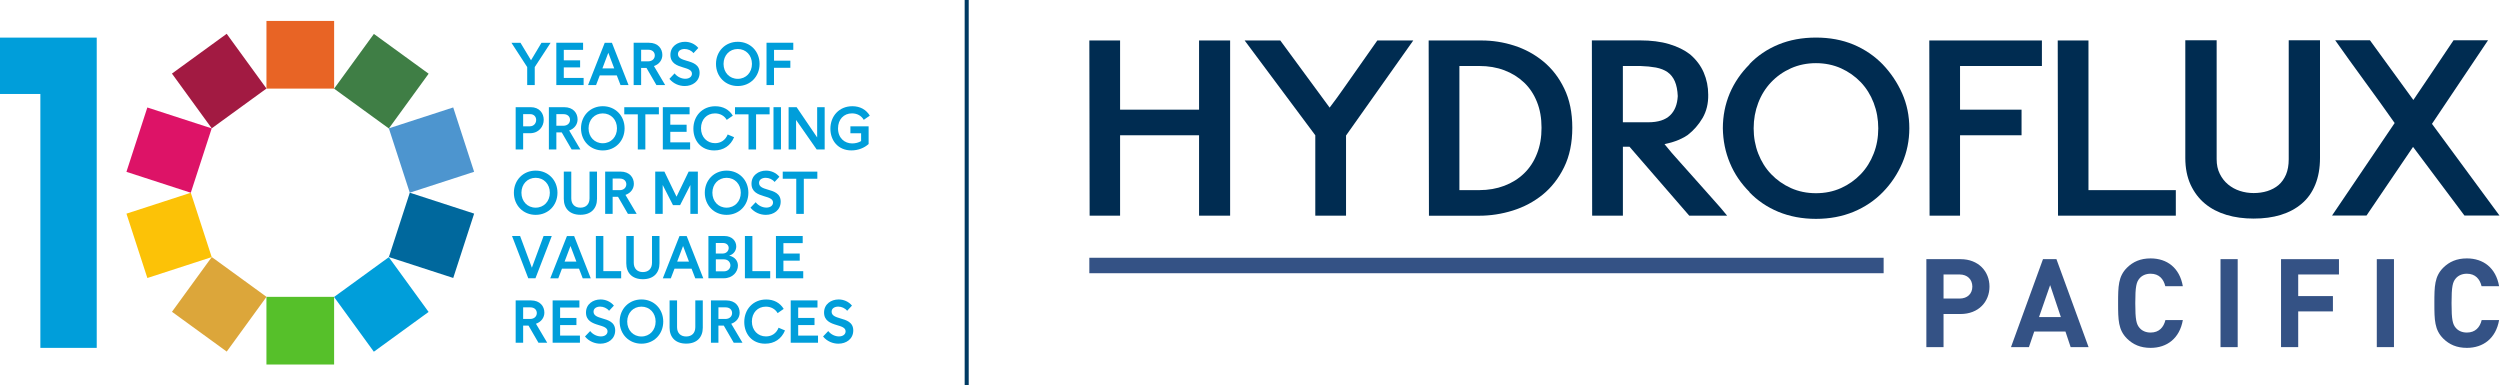
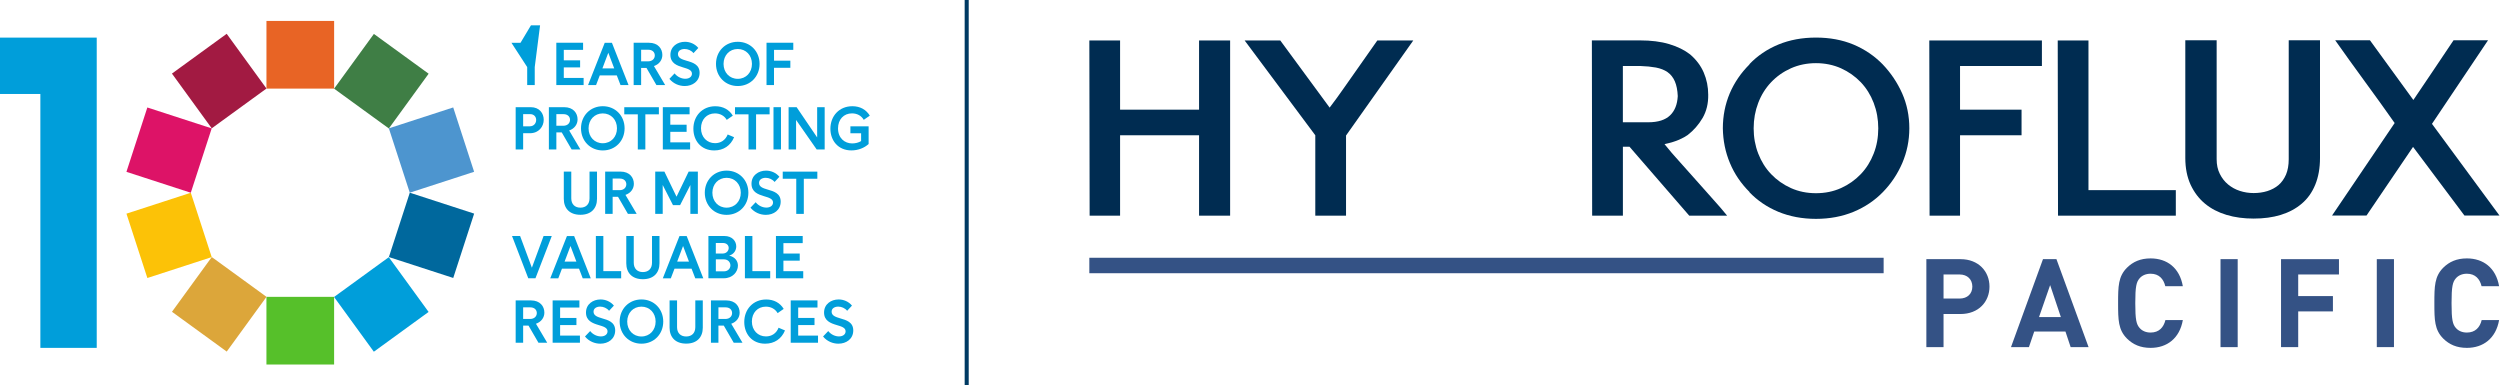
<svg xmlns="http://www.w3.org/2000/svg" version="1.1" id="Artwork" x="0px" y="0px" viewBox="0 0 698.61 107.72" style="enable-background:new 0 0 698.61 107.72;" xml:space="preserve">
  <style type="text/css">
	.st0{fill:#003A63;}
	.st1{fill:#009EDA;}
	.st2{fill:#E86425;}
	.st3{fill:#3F7E45;}
	.st4{fill:#4D95CF;}
	.st5{fill:none;}
	.st6{fill:#00689D;}
	.st7{fill:#56C02A;}
	.st8{fill:#DCA63A;}
	.st9{fill:#FCC207;}
	.st10{fill:#DD1367;}
	.st11{fill:#A21A42;}
	.st12{fill:#002C51;}
	.st13{fill:#345285;}
</style>
  <g>
    <rect x="269.57" class="st0" width="1.13" height="107.72" />
    <g>
      <g>
        <g>
-           <path class="st1" d="M149.43,18.74v5.03h-2.11v-5.03l-4.4-6.78h2.53l2.94,4.88l2.92-4.88h2.55L149.43,18.74z" />
+           <path class="st1" d="M149.43,18.74v5.03h-2.11v-5.03l-4.4-6.78h2.53l2.92-4.88h2.55L149.43,18.74z" />
          <path class="st1" d="M157.55,13.95v2.9h4.56v1.99h-4.56v2.94h5.54v1.99h-7.63V11.95h7.48v1.99H157.55z" />
          <path class="st1" d="M172.36,21.07h-4.76l-1.03,2.7h-2.24l4.66-11.81H171l4.64,11.81h-2.24L172.36,21.07z M171.64,19.11      l-1.65-4.37l-1.65,4.37H171.64z" />
          <path class="st1" d="M185.88,23.77h-2.45l-2.77-4.78h-1.5v4.78h-2.09V11.95h4.27c2.57,0,3.75,1.67,3.75,3.41      c0,1.35-0.83,2.58-2.35,3.1L185.88,23.77z M179.16,17.14h1.96c1.16,0,1.86-0.74,1.86-1.65c0-0.89-0.66-1.59-1.81-1.59h-2.01      V17.14z" />
          <path class="st1" d="M191.35,24.04c-1.52,0-3.16-0.62-4.29-2.01l1.45-1.52c0.76,0.98,1.94,1.5,2.99,1.5      c1.1,0,1.86-0.57,1.86-1.42c0-1.06-1.21-1.37-2.53-1.77c-1.64-0.49-3.49-1.16-3.49-3.48c0-2.36,1.96-3.66,4.07-3.66      c1.38,0,2.78,0.57,3.73,1.72l-1.35,1.45c-0.59-0.76-1.59-1.16-2.48-1.16c-0.98,0-1.86,0.46-1.86,1.42c0,1.13,1.15,1.49,2.4,1.86      c1.69,0.49,3.65,1.03,3.65,3.39C195.48,22.74,193.52,24.04,191.35,24.04z" />
          <path class="st1" d="M212.26,17.86c0,3.53-2.6,6.18-6.09,6.18s-6.09-2.65-6.09-6.18c0-3.53,2.6-6.18,6.09-6.18      S212.26,14.33,212.26,17.86z M210.13,17.86c0-2.41-1.67-4.17-3.97-4.17c-2.29,0-3.97,1.76-3.97,4.17c0,2.41,1.67,4.17,3.97,4.17      C208.46,22.03,210.13,20.27,210.13,17.86z" />
          <path class="st1" d="M216.29,18.96v4.81h-2.09V11.95h7.48v1.99h-5.38v3.02h4.56v1.99H216.29z" />
          <path class="st1" d="M151.94,33.48c0,1.86-1.35,3.75-3.86,3.75h-1.89v4.54h-2.09V29.95h4.2      C150.78,29.95,151.94,31.69,151.94,33.48z M148.01,35.3c1.22,0,1.82-0.91,1.82-1.79c0-0.83-0.56-1.62-1.7-1.62h-1.94v3.41      H148.01z" />
          <path class="st1" d="M162.19,41.77h-2.45l-2.77-4.78h-1.5v4.78h-2.09V29.95h4.27c2.57,0,3.75,1.67,3.75,3.41      c0,1.35-0.83,2.58-2.35,3.1L162.19,41.77z M155.47,35.14h1.96c1.16,0,1.86-0.74,1.86-1.65c0-0.89-0.66-1.59-1.81-1.59h-2.01      V35.14z" />
          <path class="st1" d="M174.54,35.86c0,3.53-2.6,6.18-6.09,6.18s-6.09-2.65-6.09-6.18c0-3.53,2.6-6.18,6.09-6.18      S174.54,32.33,174.54,35.86z M172.41,35.86c0-2.41-1.67-4.17-3.97-4.17c-2.29,0-3.97,1.76-3.97,4.17c0,2.41,1.67,4.17,3.97,4.17      C170.74,40.03,172.41,38.27,172.41,35.86z" />
          <path class="st1" d="M180.34,41.77h-2.11v-9.82h-3.78v-1.99h9.67v1.99h-3.78V41.77z" />
          <path class="st1" d="M187.31,31.95v2.9h4.56v1.99h-4.56v2.94h5.54v1.99h-7.63V29.95h7.48v1.99H187.31z" />
          <path class="st1" d="M203.35,37.58l1.79,0.76c-0.98,2.36-2.95,3.7-5.54,3.7c-3.71,0-5.84-2.75-5.84-6.06      c0-3.54,2.46-6.29,6.13-6.29c2.14,0,3.86,0.93,4.89,2.63l-1.7,1.18c-0.67-1.18-1.89-1.81-3.29-1.81c-2.3,0-3.9,1.72-3.9,4.15      c0,2.46,1.67,4.17,3.93,4.17C201.42,40.01,202.72,39.15,203.35,37.58z" />
          <path class="st1" d="M211.28,41.77h-2.11v-9.82h-3.78v-1.99h9.67v1.99h-3.78V41.77z" />
          <path class="st1" d="M216.15,29.95h2.09v11.81h-2.09V29.95z" />
          <path class="st1" d="M230.45,29.95v11.81h-2.24l-5.75-8.24v8.24h-2.09V29.95h2.24l5.74,8.46v-8.46H230.45z" />
          <path class="st1" d="M237.63,35.3h5.1v4.94c-1.18,1.08-2.9,1.79-4.81,1.79c-3.71,0-5.87-2.75-5.87-6.06      c0-3.54,2.46-6.29,6.13-6.29c2.16,0,3.83,0.93,4.88,2.63l-1.69,1.18c-0.67-1.18-1.89-1.81-3.29-1.81c-2.3,0-3.9,1.69-3.9,4.2      c0,2.68,1.82,4.2,3.97,4.2c0.83,0,1.81-0.22,2.48-0.66v-2.18h-2.99V35.3z" />
-           <path class="st1" d="M155.78,53.86c0,3.53-2.6,6.18-6.09,6.18s-6.09-2.65-6.09-6.18s2.6-6.18,6.09-6.18      S155.78,50.33,155.78,53.86z M153.65,53.86c0-2.41-1.67-4.17-3.97-4.17c-2.29,0-3.97,1.76-3.97,4.17c0,2.41,1.67,4.17,3.97,4.17      C151.98,58.03,153.65,56.27,153.65,53.86z" />
          <path class="st1" d="M166.83,47.95v7.61c0,2.65-1.6,4.46-4.64,4.46s-4.64-1.81-4.64-4.46v-7.61h2.09v7.48      c0,1.62,0.98,2.6,2.55,2.6s2.55-0.98,2.55-2.6v-7.48H166.83z" />
          <path class="st1" d="M177.92,59.77h-2.45l-2.77-4.78h-1.5v4.78h-2.09V47.95h4.27c2.57,0,3.75,1.67,3.75,3.41      c0,1.35-0.83,2.58-2.35,3.1L177.92,59.77z M171.2,53.14h1.96c1.16,0,1.86-0.74,1.86-1.65c0-0.89-0.66-1.59-1.81-1.59h-2.01      V53.14z" />
          <path class="st1" d="M195.01,47.95v11.81h-2.09V51.7l-2.87,5.62h-1.99l-2.87-5.62v8.07h-2.09V47.95h2.56l3.39,7.02l3.39-7.02      H195.01z" />
          <path class="st1" d="M209.13,53.86c0,3.53-2.6,6.18-6.09,6.18c-3.49,0-6.09-2.65-6.09-6.18s2.6-6.18,6.09-6.18      C206.54,47.68,209.13,50.33,209.13,53.86z M207.01,53.86c0-2.41-1.67-4.17-3.97-4.17c-2.29,0-3.97,1.76-3.97,4.17      c0,2.41,1.67,4.17,3.97,4.17C205.34,58.03,207.01,56.27,207.01,53.86z" />
          <path class="st1" d="M214.01,60.04c-1.52,0-3.16-0.62-4.29-2.01l1.45-1.52c0.76,0.98,1.94,1.5,2.99,1.5      c1.1,0,1.86-0.57,1.86-1.42c0-1.06-1.21-1.37-2.53-1.77c-1.64-0.49-3.49-1.16-3.49-3.48c0-2.36,1.96-3.66,4.07-3.66      c1.38,0,2.78,0.57,3.73,1.72l-1.35,1.45c-0.59-0.76-1.59-1.16-2.48-1.16c-0.98,0-1.86,0.46-1.86,1.42c0,1.13,1.15,1.49,2.4,1.86      c1.69,0.49,3.65,1.03,3.65,3.39C218.14,58.74,216.19,60.04,214.01,60.04z" />
          <path class="st1" d="M224.62,59.77h-2.11v-9.82h-3.78v-1.99h9.67v1.99h-3.78V59.77z" />
          <path class="st1" d="M154.19,65.95l-4.56,11.81h-2.01l-4.54-11.81h2.26l3.29,8.86l3.27-8.86H154.19z" />
          <path class="st1" d="M161.8,75.07h-4.76l-1.03,2.7h-2.24l4.66-11.81h2.01l4.64,11.81h-2.24L161.8,75.07z M161.07,73.11      l-1.65-4.37l-1.65,4.37H161.07z" />
          <path class="st1" d="M173.58,75.78v1.99h-7.07V65.95h2.09v9.82H173.58z" />
          <path class="st1" d="M184.29,65.95v7.61c0,2.65-1.6,4.46-4.64,4.46s-4.64-1.81-4.64-4.46v-7.61h2.09v7.48      c0,1.62,0.98,2.6,2.55,2.6s2.55-0.98,2.55-2.6v-7.48H184.29z" />
          <path class="st1" d="M193.25,75.07h-4.76l-1.03,2.7h-2.24l4.66-11.81h2.01l4.64,11.81h-2.24L193.25,75.07z M192.53,73.11      l-1.65-4.37l-1.65,4.37H192.53z" />
          <path class="st1" d="M206.21,74.22c0,1.72-1.45,3.54-3.95,3.54h-4.3V65.95h4.47c2.19,0,3.31,1.45,3.31,2.9      c0,1.11-0.66,2.21-1.99,2.58C205.44,71.81,206.21,72.99,206.21,74.22z M200.04,70.85h1.89c1.11,0,1.7-0.81,1.7-1.55      c0-0.74-0.54-1.4-1.64-1.4h-1.96V70.85z M204.11,74.16c0-0.81-0.61-1.69-1.84-1.69h-2.23v3.36h2.23      C203.48,75.83,204.11,74.98,204.11,74.16z" />
          <path class="st1" d="M215.23,75.78v1.99h-7.07V65.95h2.09v9.82H215.23z" />
          <path class="st1" d="M218.92,67.95v2.9h4.56v1.99h-4.56v2.94h5.54v1.99h-7.63V65.95h7.48v1.99H218.92z" />
          <path class="st1" d="M152.91,95.77h-2.45l-2.77-4.78h-1.5v4.78h-2.09V83.95h4.27c2.57,0,3.75,1.67,3.75,3.41      c0,1.35-0.83,2.58-2.35,3.11L152.91,95.77z M146.19,89.13h1.96c1.16,0,1.86-0.74,1.86-1.65c0-0.89-0.66-1.59-1.81-1.59h-2.01      V89.13z" />
          <path class="st1" d="M156.52,85.95v2.9h4.56v1.99h-4.56v2.94h5.54v1.99h-7.63V83.95h7.48v1.99H156.52z" />
          <path class="st1" d="M167.76,96.04c-1.52,0-3.16-0.62-4.29-2.01l1.45-1.52c0.76,0.98,1.94,1.5,2.99,1.5      c1.1,0,1.86-0.57,1.86-1.42c0-1.06-1.21-1.37-2.53-1.77c-1.64-0.49-3.49-1.17-3.49-3.48c0-2.36,1.96-3.66,4.07-3.66      c1.38,0,2.78,0.57,3.73,1.72l-1.35,1.45c-0.59-0.76-1.59-1.17-2.48-1.17c-0.98,0-1.86,0.46-1.86,1.42c0,1.13,1.15,1.48,2.4,1.86      c1.69,0.49,3.65,1.03,3.65,3.39C171.89,94.74,169.93,96.04,167.76,96.04z" />
          <path class="st1" d="M185.34,89.86c0,3.53-2.6,6.18-6.09,6.18s-6.09-2.65-6.09-6.18c0-3.53,2.6-6.18,6.09-6.18      S185.34,86.33,185.34,89.86z M183.21,89.86c0-2.41-1.67-4.17-3.97-4.17c-2.29,0-3.97,1.75-3.97,4.17c0,2.41,1.67,4.17,3.97,4.17      C181.54,94.03,183.21,92.27,183.21,89.86z" />
          <path class="st1" d="M196.39,83.95v7.61c0,2.65-1.6,4.46-4.64,4.46s-4.64-1.81-4.64-4.46v-7.61h2.09v7.48      c0,1.62,0.98,2.6,2.55,2.6s2.55-0.98,2.55-2.6v-7.48H196.39z" />
          <path class="st1" d="M207.48,95.77h-2.45l-2.77-4.78h-1.5v4.78h-2.09V83.95h4.27c2.57,0,3.75,1.67,3.75,3.41      c0,1.35-0.83,2.58-2.35,3.11L207.48,95.77z M200.76,89.13h1.96c1.16,0,1.86-0.74,1.86-1.65c0-0.89-0.66-1.59-1.81-1.59h-2.01      V89.13z" />
          <path class="st1" d="M217.57,91.58l1.79,0.76c-0.98,2.36-2.95,3.7-5.54,3.7c-3.71,0-5.84-2.75-5.84-6.06      c0-3.54,2.46-6.29,6.13-6.29c2.14,0,3.86,0.93,4.89,2.63l-1.7,1.18c-0.68-1.18-1.89-1.81-3.29-1.81c-2.3,0-3.9,1.72-3.9,4.15      c0,2.46,1.67,4.17,3.93,4.17C215.65,94.01,216.95,93.15,217.57,91.58z" />
          <path class="st1" d="M223.05,85.95v2.9h4.56v1.99h-4.56v2.94h5.54v1.99h-7.63V83.95h7.48v1.99H223.05z" />
          <path class="st1" d="M234.29,96.04c-1.52,0-3.16-0.62-4.29-2.01l1.45-1.52c0.76,0.98,1.94,1.5,2.99,1.5      c1.1,0,1.86-0.57,1.86-1.42c0-1.06-1.21-1.37-2.53-1.77c-1.64-0.49-3.49-1.17-3.49-3.48c0-2.36,1.96-3.66,4.07-3.66      c1.38,0,2.78,0.57,3.73,1.72l-1.35,1.45c-0.59-0.76-1.59-1.17-2.48-1.17c-0.98,0-1.86,0.46-1.86,1.42c0,1.13,1.15,1.48,2.4,1.86      c1.69,0.49,3.65,1.03,3.65,3.39C238.43,94.74,236.47,96.04,234.29,96.04z" />
        </g>
      </g>
      <polygon class="st1" points="27.03,10.51 0,10.51 0,26.26 11.28,26.26 11.28,97.21 27.03,97.21   " />
      <g>
        <rect x="74.46" y="5.85" class="st2" width="18.91" height="18.91" />
        <rect x="97.12" y="13.21" transform="matrix(0.809 0.588 -0.588 0.809 33.678 -58.313)" class="st3" width="18.91" height="18.91" />
        <rect x="111.12" y="32.49" transform="matrix(0.309 0.951 -0.951 0.309 123.209 -85.695)" class="st4" width="18.91" height="18.91" />
        <polygon class="st5" points="93.37,24.76 74.46,24.76 59.16,35.87 53.32,53.86 59.16,71.84 74.46,82.96 93.37,82.96      108.67,71.84 114.51,53.86 108.67,35.87    " />
        <rect x="111.12" y="56.32" transform="matrix(-0.309 0.951 -0.951 -0.309 220.394 -28.58)" class="st6" width="18.91" height="18.91" />
        <rect x="97.12" y="75.59" transform="matrix(-0.809 0.588 -0.588 -0.809 242.784 91.213)" class="st1" width="18.91" height="18.91" />
        <rect x="74.46" y="82.96" transform="matrix(-1 8.993682e-11 -8.993682e-11 -1 167.825 184.823)" class="st7" width="18.91" height="18.91" />
        <rect x="51.8" y="75.59" transform="matrix(-0.809 -0.588 0.588 -0.809 60.815 189.857)" class="st8" width="18.91" height="18.91" />
        <rect x="37.79" y="56.32" transform="matrix(-0.309 -0.951 0.951 -0.309 -0.706 131.03)" class="st9" width="18.91" height="18.91" />
        <rect x="37.79" y="32.49" transform="matrix(0.309 -0.951 0.951 0.309 -7.245 73.917)" class="st10" width="18.91" height="18.91" />
        <rect x="51.8" y="13.21" transform="matrix(0.809 -0.588 0.588 0.809 -1.626 40.333)" class="st11" width="18.91" height="18.91" />
      </g>
    </g>
  </g>
  <g>
    <g>
      <g>
        <g>
          <path class="st12" d="M335.07,11.3v19.34H313V11.3h-8.59l0.08,48.97H313V37.8h22.07v22.47h8.68V11.3H335.07z" />
          <path class="st12" d="M384.89,11.3l-9.31,13.25c-0.63,0.9-1.3,1.82-1.97,2.77c-0.67,0.93-1.35,1.85-2.05,2.75l-13.8-18.77h-9.96      l19.75,26.5v22.47h8.59V37.87l18.79-26.56H384.89z" />
-           <path class="st12" d="M437.12,24.75c-1.48-3.09-3.45-5.61-5.86-7.59s-5.12-3.45-8.14-4.42c-3.02-0.97-6.06-1.43-9.11-1.43      h-14.78l0.08,48.97h14.05c3.15,0,6.29-0.48,9.39-1.45s5.89-2.45,8.36-4.45c2.45-2,4.45-4.56,5.97-7.66      c1.52-3.1,2.29-6.77,2.29-11.01C439.37,31.48,438.62,27.82,437.12,24.75z M429.49,42.97c-0.85,2.17-2.05,4-3.6,5.49      c-1.55,1.5-3.39,2.65-5.51,3.45c-2.1,0.8-4.45,1.22-7.02,1.22h-5.54V18.44h5.54c2.57,0,4.92,0.4,7.02,1.2      c2.12,0.8,3.95,1.94,5.51,3.42c1.55,1.47,2.75,3.27,3.6,5.41c0.87,2.15,1.28,4.55,1.28,7.22      C430.78,38.38,430.36,40.8,429.49,42.97z" />
          <path class="st12" d="M478.7,55.69c-1.48-1.65-3.02-3.37-4.57-5.14c-1.55-1.75-3.12-3.5-4.69-5.26c-1.59-1.74-3.02-3.4-4.3-5.01      c1.72-0.38,3.09-0.8,4.1-1.25c1.02-0.45,1.82-0.9,2.4-1.32c1.65-1.28,3.04-2.87,4.14-4.74c1.08-1.87,1.62-4.04,1.57-6.51      c0-2.19-0.42-4.25-1.25-6.19c-0.83-1.92-2.1-3.6-3.8-5.06c-1.57-1.22-3.52-2.19-5.87-2.89c-2.35-0.7-5.06-1.03-8.11-1.03h-13.48      l0.08,48.97h8.59V41h1.84l16.7,19.27h10.59C481.52,58.87,480.2,57.35,478.7,55.69z M453.5,34.18V18.44h4.81      c1.67,0.05,3.14,0.2,4.42,0.43c1.28,0.25,2.37,0.67,3.25,1.28c0.88,0.62,1.57,1.48,2.04,2.57c0.48,1.1,0.75,2.49,0.82,4.14      c-0.12,2.3-0.82,4.1-2.14,5.37c-1.32,1.28-3.35,1.94-6.14,1.94H453.5z" />
          <path class="st12" d="M531.55,26.1c-1.35-3.02-3.17-5.74-5.47-8.14c-2.3-2.35-5.01-4.19-8.14-5.51      c-3.14-1.3-6.62-1.95-10.48-1.95c-3.85,0-7.36,0.65-10.51,1.95c-3.17,1.32-5.87,3.15-8.11,5.51h0.08      c-2.42,2.4-4.27,5.12-5.56,8.14c-1.27,3.04-1.92,6.27-1.92,9.76c0.05,3.42,0.7,6.66,1.97,9.68c1.25,3.02,3.09,5.74,5.51,8.14      h-0.08c2.24,2.35,4.94,4.19,8.11,5.51c3.15,1.3,6.66,1.97,10.51,1.97c3.85,0,7.36-0.67,10.51-1.97      c3.17-1.32,5.89-3.15,8.19-5.51c2.3-2.35,4.1-5.06,5.42-8.11c1.3-3.05,1.97-6.29,1.97-9.71      C533.55,32.38,532.89,29.14,531.55,26.1z M523.59,42.92c-0.85,2.2-2.05,4.12-3.6,5.74c-1.57,1.64-3.4,2.94-5.54,3.9      c-2.15,0.97-4.47,1.43-6.99,1.43c-2.52,0-4.84-0.47-6.99-1.43c-2.14-0.97-3.99-2.27-5.54-3.9c-1.55-1.62-2.75-3.54-3.6-5.74      c-0.85-2.19-1.28-4.54-1.28-7.06s0.43-4.89,1.28-7.11c0.85-2.22,2.05-4.14,3.6-5.77c1.55-1.64,3.4-2.94,5.54-3.9      c2.15-0.95,4.47-1.43,6.99-1.43c2.52,0,4.84,0.48,6.99,1.43c2.14,0.97,3.97,2.27,5.54,3.9c1.55,1.64,2.75,3.55,3.6,5.77      s1.28,4.59,1.28,7.11S524.45,40.74,523.59,42.92z" />
          <path class="st12" d="M570.6,18.44V11.3h-31.47l0.08,48.97h8.51V37.8h17.19v-7.16h-17.19v-12.2H570.6z" />
          <path class="st12" d="M583.61,53.13V11.3h-8.59l0.08,48.97h32.92v-7.14H583.61z" />
          <path class="st12" d="M639.57,11.25v33.22c0,1.67-0.25,3.1-0.75,4.3c-0.52,1.2-1.22,2.19-2.09,2.94      c-0.88,0.75-1.94,1.3-3.14,1.69c-1.2,0.37-2.47,0.55-3.82,0.55c-1.33,0-2.62-0.2-3.85-0.6c-1.23-0.4-2.32-1-3.29-1.8      c-0.97-0.8-1.74-1.8-2.32-2.97c-0.6-1.18-0.88-2.55-0.88-4.1V11.25h-8.76v32.9c0,2.84,0.5,5.32,1.48,7.47      c1,2.14,2.34,3.9,4.02,5.29c1.69,1.4,3.69,2.44,6.02,3.14c2.32,0.7,4.86,1.03,7.57,1.03c2.79,0,5.32-0.33,7.59-1.03      c2.27-0.7,4.22-1.74,5.86-3.14c1.64-1.38,2.89-3.15,3.77-5.29c0.88-2.15,1.33-4.64,1.33-7.47v-32.9H639.57z" />
          <path class="st12" d="M679.6,34.61l15.67-23.36h-9.64c-1.72,2.55-3.55,5.32-5.54,8.26c-1.97,2.95-3.87,5.76-5.69,8.43      l-12.13-16.68h-9.71c1.17,1.65,2.45,3.45,3.85,5.41c1.38,1.95,2.84,3.95,4.34,5.99c1.48,2.04,2.97,4.05,4.4,6.06      c1.45,2,2.79,3.89,4.02,5.66l-17.5,25.86h9.63l13.01-19.19l14.37,19.19h9.79L679.6,34.61z" />
        </g>
      </g>
    </g>
    <g>
      <g>
        <path class="st13" d="M547.84,87.75h-4.73V97h-4.8V72.42h9.53c5.11,0,8.11,3.49,8.11,7.67S552.95,87.75,547.84,87.75z      M547.6,76.7h-4.49v6.73h4.49c2.18,0,3.56-1.35,3.56-3.35C551.15,78.08,549.77,76.7,547.6,76.7z" />
        <path class="st13" d="M578.63,97l-1.45-4.35h-8.73L566.97,97h-5.01l8.94-24.58h3.76L583.64,97H578.63z M572.9,79.67l-3.11,8.94     h6.11L572.9,79.67z" />
        <path class="st13" d="M600.97,97.21c-2.83,0-4.9-0.93-6.59-2.59c-2.45-2.45-2.49-5.21-2.49-9.91c0-4.69,0.04-7.46,2.49-9.91     c1.69-1.66,3.76-2.59,6.59-2.59c4.59,0,8.11,2.62,9.01,7.77h-4.9c-0.48-2-1.73-3.49-4.11-3.49c-1.31,0-2.38,0.48-3.07,1.28     c-0.9,1.04-1.21,2.24-1.21,6.94c0,4.7,0.31,5.9,1.21,6.94c0.69,0.8,1.76,1.28,3.07,1.28c2.38,0,3.66-1.48,4.14-3.49h4.87     C609.08,94.58,605.53,97.21,600.97,97.21z" />
        <path class="st13" d="M620.51,97V72.42h4.8V97H620.51z" />
        <path class="st13" d="M642.22,76.7v6.04h9.7v4.28h-9.7V97h-4.8V72.42h16.19v4.28H642.22z" />
        <path class="st13" d="M664.18,97V72.42h4.8V97H664.18z" />
        <path class="st13" d="M689.35,97.21c-2.83,0-4.9-0.93-6.59-2.59c-2.45-2.45-2.49-5.21-2.49-9.91c0-4.69,0.04-7.46,2.49-9.91     c1.69-1.66,3.76-2.59,6.59-2.59c4.59,0,8.11,2.62,9.01,7.77h-4.9c-0.48-2-1.73-3.49-4.11-3.49c-1.31,0-2.38,0.48-3.07,1.28     c-0.9,1.04-1.21,2.24-1.21,6.94c0,4.7,0.31,5.9,1.21,6.94c0.69,0.8,1.76,1.28,3.07,1.28c2.38,0,3.66-1.48,4.14-3.49h4.87     C697.46,94.58,693.9,97.21,689.35,97.21z" />
      </g>
    </g>
    <rect x="304.41" y="72.03" class="st13" width="221.96" height="4.32" />
  </g>
</svg>